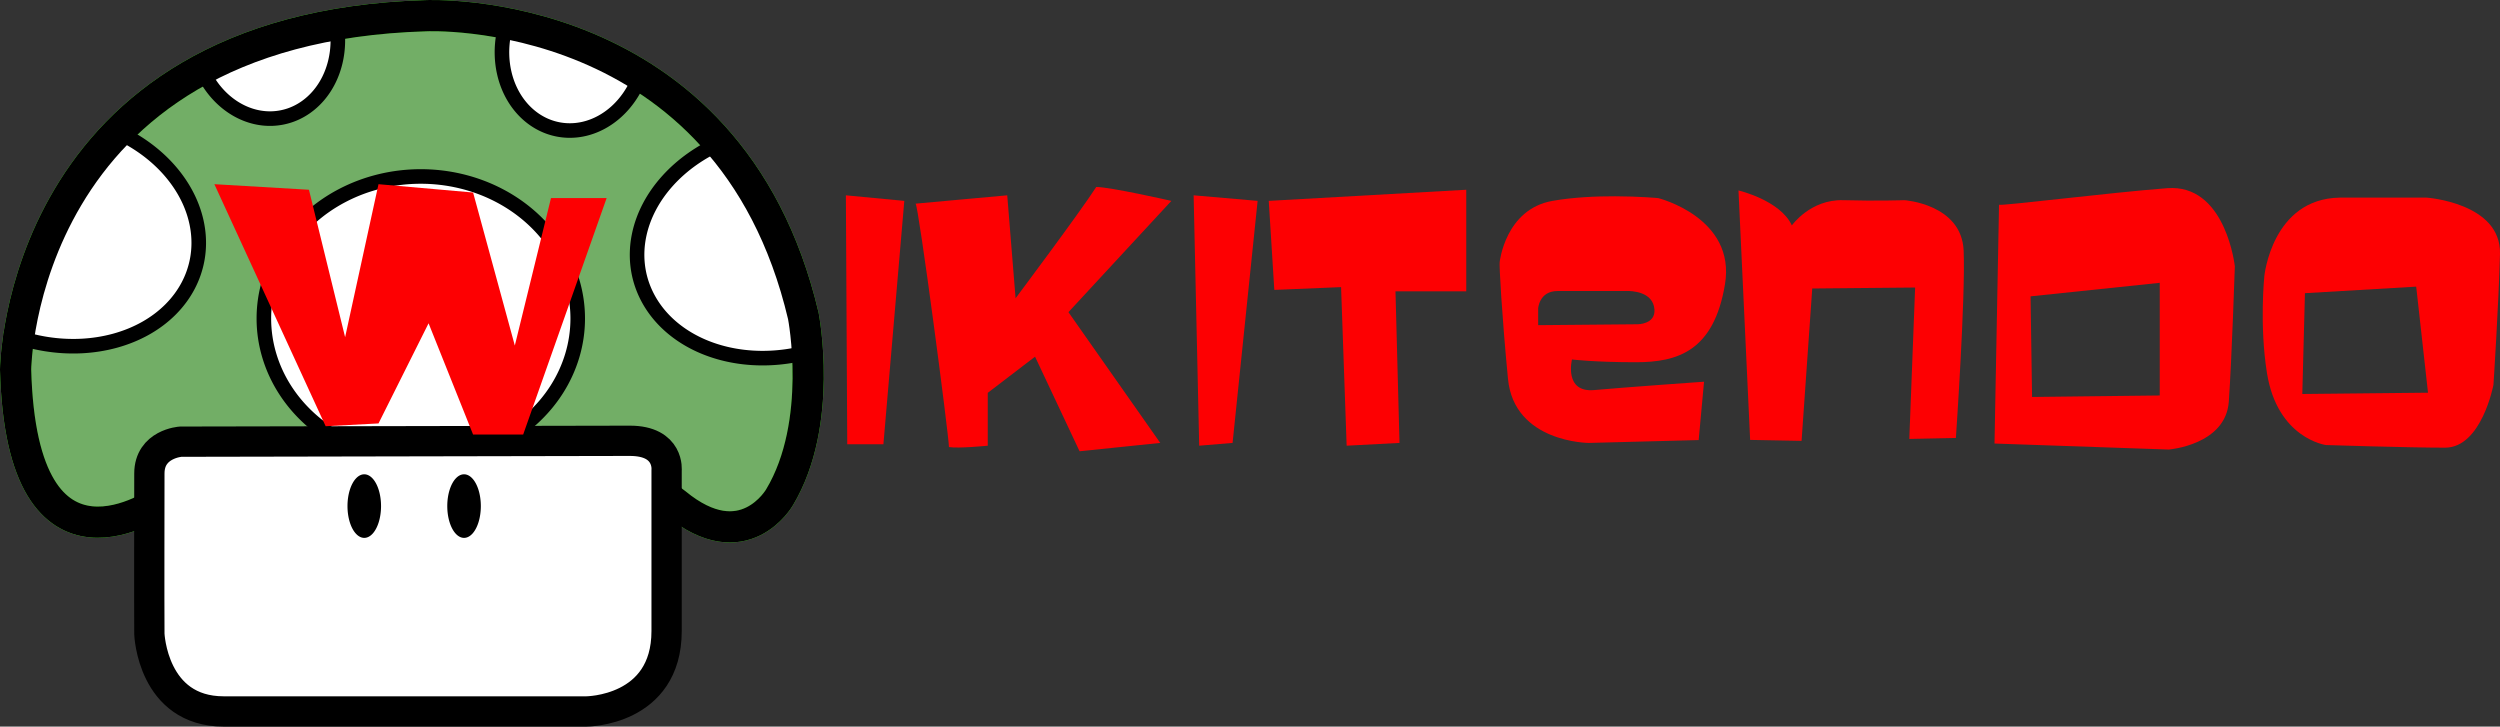
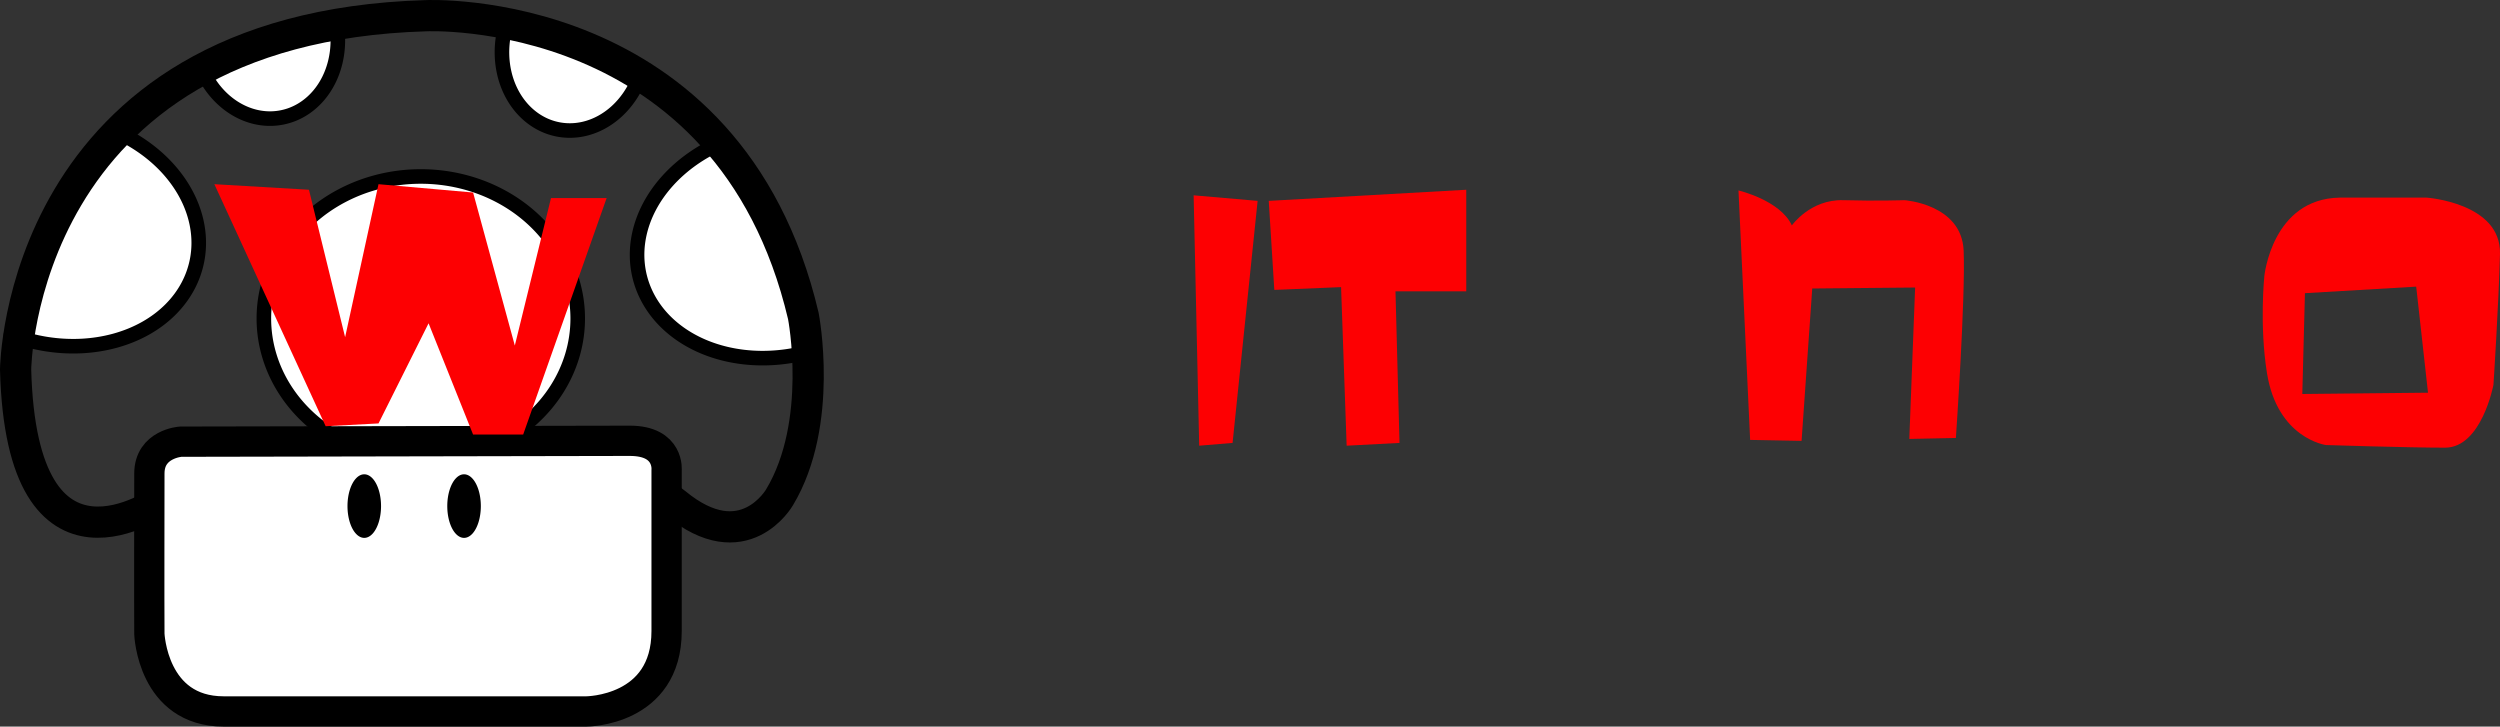
<svg xmlns="http://www.w3.org/2000/svg" xmlns:ns1="http://sodipodi.sourceforge.net/DTD/sodipodi-0.dtd" xmlns:ns2="http://www.inkscape.org/namespaces/inkscape" height="698.37" width="2402.907" id="svg11736" ns1:version="0.32" ns2:version="0.44" ns1:docbase="D:\dokumenty\kot\do wiki" ns1:docname="wikitendo2.svg" version="1.0">
  <rect width="100%" height="100%" fill="#333333" stroke="none" />
  <defs id="defs11738" />
  <ns1:namedview id="base" pagecolor="#ffffff" bordercolor="#666666" borderopacity="1.0" ns2:pageopacity="0.0" ns2:pageshadow="2" ns2:cx="396.88261" ns2:cy="349.18521" ns2:zoom="0.53982811" ns2:document-units="px" ns2:current-layer="layer1" ns2:window-width="888" ns2:window-height="573" ns2:window-x="63" ns2:window-y="23" showguides="true" ns2:guide-bbox="true" />
  <g ns2:groupmode="layer" ns2:label="Warstwa 1" id="layer1" transform="translate(438.672,-164.054)">
-     <path style="fill:#72ae66;fill-opacity:1;fill-rule:evenodd;stroke:#56ff32;stroke-width:30;stroke-linecap:butt;stroke-linejoin:miter;stroke-miterlimit:4;stroke-dasharray:none;stroke-opacity:1" d="M -243.986,626.946 L -283.672,644.874 C -283.672,644.874 -417.958,742.017 -423.672,519.16 C -423.672,519.16 -420.855,190.588 -29.386,179.16 C -29.386,179.16 262.042,164.874 333.471,467.731 C 333.471,467.731 353.471,570.588 310.614,642.017 C 310.614,642.017 276.328,702.017 210.614,647.731 C 144.9,593.446 -243.986,632.661 -243.986,626.946 z " id="path11802" ns1:nodetypes="ccccccsc" />
    <path ns1:type="arc" style="fill:white;fill-opacity:1;stroke:black;stroke-width:14;stroke-linecap:round;stroke-linejoin:round;stroke-miterlimit:4;stroke-dasharray:none;stroke-dashoffset:0;stroke-opacity:1" id="path21547" ns1:cx="-378.0318" ns1:cy="370.75943" ns1:rx="135.55685" ns1:ry="108.82733" d="M -346.074,265 A 135.557,108.827 0 0 1 -399.324,478.236" transform="matrix(0.972,0.237,-0.237,0.972,73.408,115.493)" ns1:start="4.9503826" ns1:end="8.0117096" ns1:open="true" />
    <path ns1:type="arc" style="fill:white;fill-opacity:1;stroke:black;stroke-width:14;stroke-linecap:round;stroke-linejoin:round;stroke-miterlimit:4;stroke-dasharray:none;stroke-dashoffset:0;stroke-opacity:1" id="path21551" ns1:cx="-179.46964" ns1:cy="202.74529" ns1:rx="68.733055" ns1:ry="80.18856" d="M -110.737,202.745 A 68.733,80.189 0 0 1 -246.428,220.849" transform="matrix(0.982,-0.191,0.191,0.982,-45.639,-35.141)" ns1:start="0" ns1:end="2.9138615" ns1:open="true" />
-     <path ns1:end="7.9184494" ns1:start="4.9144546" transform="matrix(-0.972,0.237,0.237,0.972,-147.379,126.948)" d="M -350.826,264.146 A 135.557,108.827 0 0 1 -386.765,479.361 L -378.032,370.759 z" ns1:ry="108.82733" ns1:rx="135.55685" ns1:cy="370.75943" ns1:cx="-378.0318" id="path23323" style="fill:white;fill-opacity:1;stroke:black;stroke-width:14;stroke-linecap:round;stroke-linejoin:round;stroke-miterlimit:4;stroke-dasharray:none;stroke-dashoffset:0;stroke-opacity:1" ns1:type="arc" />
+     <path ns1:end="7.9184494" ns1:start="4.9144546" transform="matrix(-0.972,0.237,0.237,0.972,-147.379,126.948)" d="M -350.826,264.146 A 135.557,108.827 0 0 1 -386.765,479.361 L -378.032,370.759 " ns1:ry="108.82733" ns1:rx="135.55685" ns1:cy="370.75943" ns1:cx="-378.0318" id="path23323" style="fill:white;fill-opacity:1;stroke:black;stroke-width:14;stroke-linecap:round;stroke-linejoin:round;stroke-miterlimit:4;stroke-dasharray:none;stroke-dashoffset:0;stroke-opacity:1" ns1:type="arc" />
    <path ns1:open="true" ns1:end="2.9138615" ns1:start="0" transform="matrix(-0.982,-0.191,-0.191,0.982,-24.513,-23.686)" d="M -110.737,202.745 A 68.733,80.189 0 0 1 -246.428,220.849" ns1:ry="80.18856" ns1:rx="68.733055" ns1:cy="202.74529" ns1:cx="-179.46964" id="path23325" style="fill:white;fill-opacity:1;stroke:black;stroke-width:14;stroke-linecap:round;stroke-linejoin:round;stroke-miterlimit:4;stroke-dasharray:none;stroke-dashoffset:0;stroke-opacity:1" ns1:type="arc" />
    <path ns1:type="arc" style="fill:white;fill-opacity:1;stroke:black;stroke-width:14;stroke-linecap:round;stroke-linejoin:round;stroke-miterlimit:4;stroke-dasharray:none;stroke-dashoffset:0;stroke-opacity:1" id="path23331" ns1:cx="-30.548023" ns1:cy="474.81363" ns1:rx="150.83087" ns1:ry="136.51147" d="M 120.283 474.814 A 150.831 136.511 0 1 1  -181.379,474.814 A 150.831 136.511 0 1 1  120.283 474.814 z" transform="translate(-3.672,-4.631)" />
    <path ns1:nodetypes="ccccccsc" id="path24220" d="M -231.019,623.242 L -283.672,644.874 C -283.672,644.874 -417.958,742.017 -423.672,519.16 C -423.672,519.16 -420.855,190.588 -29.386,179.16 C -29.386,179.16 262.042,164.874 333.471,467.731 C 333.471,467.731 353.471,570.588 310.614,642.017 C 310.614,642.017 276.328,702.017 210.614,647.731 C 144.9,593.446 -231.019,628.956 -231.019,623.242 z " style="fill:none;fill-opacity:1;fill-rule:evenodd;stroke:black;stroke-width:30;stroke-linecap:butt;stroke-linejoin:miter;stroke-miterlimit:4;stroke-dasharray:none;stroke-opacity:1" />
    <path style="fill:white;fill-opacity:1;fill-rule:evenodd;stroke:black;stroke-width:29.1;stroke-linecap:butt;stroke-linejoin:miter;stroke-miterlimit:4;stroke-dasharray:none;stroke-opacity:1" d="M -295.1,773.446 C -295.1,773.446 -292.243,847.874 -223.672,847.874 C -155.1,847.874 124.9,847.874 124.9,847.874 C 124.9,847.874 202.042,847.815 202.042,770.588 L 202.042,616.303 C 202.042,616.303 205.223,587.731 166.775,587.731 C 141.061,587.731 -265.059,588.58 -265.059,588.58 C -265.059,588.58 -295.1,590.588 -295.1,619.16 C -295.1,647.731 -295.328,737.556 -295.1,773.446 z " id="path13574" ns1:nodetypes="cscccscsc" />
    <path ns1:type="arc" style="fill:black;fill-opacity:1;stroke:none;stroke-width:1;stroke-linecap:round;stroke-linejoin:round;stroke-miterlimit:4;stroke-dasharray:none;stroke-dashoffset:0;stroke-opacity:1" id="path14461" ns1:cx="-74.694962" ns1:cy="678.88739" ns1:rx="16.127321" ns1:ry="30.55703" d="M -58.568 678.887 A 16.127 30.557 0 1 1  -90.822,678.887 A 16.127 30.557 0 1 1  -58.568 678.887 z" transform="translate(-13.858,-28.398)" />
    <path transform="translate(82.058,-28.398)" d="M -58.568 678.887 A 16.127 30.557 0 1 1  -90.822,678.887 A 16.127 30.557 0 1 1  -58.568 678.887 z" ns1:ry="30.55703" ns1:rx="16.127321" ns1:cy="678.88739" ns1:cx="-74.694962" id="path16233" style="fill:black;fill-opacity:1;stroke:none;stroke-width:1;stroke-linecap:round;stroke-linejoin:round;stroke-miterlimit:4;stroke-dasharray:none;stroke-dashoffset:0;stroke-opacity:1" ns1:type="arc" />
    <path style="fill:#fd0002;fill-opacity:1;fill-rule:evenodd;stroke:none;stroke-width:5;stroke-linecap:butt;stroke-linejoin:miter;stroke-miterlimit:4;stroke-dasharray:none;stroke-opacity:1" d="M -232.635,341.088 L -141.72,346.435 L -106.959,488.156 L -74.871,341.088 L 16.044,349.109 L 56.153,496.177 L 90.915,354.457 L 144.394,354.457 L 64.175,581.744 L 16.044,581.744 L -26.74,474.786 L -74.871,571.048 L -125.676,573.722 L -232.635,341.088 z " id="path26004" />
-     <path style="fill:#fd0002;fill-opacity:1;fill-rule:evenodd;stroke:none;stroke-width:1px;stroke-linecap:butt;stroke-linejoin:miter;stroke-opacity:1" d="M 374.355,351.783 L 430.508,357.131 L 410.423,591.073 L 375.662,591.073 L 374.355,351.783 z " id="path26891" ns1:nodetypes="ccccc" />
-     <path style="fill:#fd0002;fill-opacity:1;fill-rule:evenodd;stroke:none;stroke-width:5;stroke-linecap:butt;stroke-linejoin:miter;stroke-miterlimit:4;stroke-dasharray:none;stroke-opacity:1" d="M 441.326,359.805 L 529.445,351.783 L 537.467,450.72 C 537.467,450.72 599.029,368.585 615.012,343.761 C 628.382,343.761 687.209,357.131 687.209,357.131 L 588.272,464.09 L 676.513,589.766 L 598.968,597.788 L 556.185,506.873 L 510.727,541.635 L 510.727,592.44 C 510.727,592.44 482.559,595.297 473.414,593.747 C 473.414,583.051 444,359.805 441.326,359.805 z " id="path26893" ns1:nodetypes="ccccccccccccc" />
    <path style="fill:#fd0002;fill-opacity:1;fill-rule:evenodd;stroke:none;stroke-width:1px;stroke-linecap:butt;stroke-linejoin:miter;stroke-opacity:1" d="M 708.601,351.783 L 770.102,357.131 L 746.036,589.766 L 713.949,592.44 L 708.601,351.783 z " id="path27780" />
    <path style="fill:#fd0002;fill-opacity:1;fill-rule:evenodd;stroke:none;stroke-width:1px;stroke-linecap:butt;stroke-linejoin:miter;stroke-opacity:1" d="M 780.798,357.131 L 970.649,346.435 L 970.649,444.066 L 902.616,444.066 L 906.474,589.766 L 855.669,592.44 L 850.321,440.024 L 786.146,442.698 L 780.798,357.131 z " id="path27782" ns1:nodetypes="ccccccccc" />
-     <path style="fill:#fd0002;fill-opacity:1;fill-rule:evenodd;stroke:none;stroke-width:5;stroke-linecap:butt;stroke-linejoin:miter;stroke-miterlimit:4;stroke-dasharray:none;stroke-opacity:1" d="M 1113.75,352.719 C 1095.366,352.678 1073.419,353.615 1053.531,357.125 C 1008.074,365.147 1002.75,415.969 1002.75,415.969 C 1002.197,417.948 1004.813,466.749 1010.75,528.25 C 1016.659,589.467 1088.312,589.781 1088.312,589.781 L 1194.031,587.031 L 1199.188,530.938 C 1199.188,530.938 1123.07,536.295 1093.656,538.969 C 1064.243,541.643 1072.25,509.563 1072.25,509.562 C 1072.25,509.562 1093.64,512.219 1133.75,512.219 C 1173.86,512.219 1208.617,501.519 1219.312,437.344 C 1230.008,373.169 1155.156,354.469 1155.156,354.469 C 1155.156,354.469 1137.387,352.772 1113.75,352.719 z M 1124.312,443.719 C 1129.481,443.601 1150.223,444.202 1151.531,461.5 C 1152.59,475.683 1135.562,475.719 1135.562,475.719 L 1039.75,476.594 L 1039.75,460.625 C 1039.75,460.625 1040.632,443.781 1058.375,443.781 C 1076.118,443.781 1123.156,443.781 1123.156,443.781 C 1123.156,443.781 1123.574,443.736 1124.312,443.719 z " id="path27784" />
    <path style="fill:#fd0002;fill-opacity:1;fill-rule:evenodd;stroke:none;stroke-width:1px;stroke-linecap:butt;stroke-linejoin:miter;stroke-opacity:1" d="M 1283.603,380.709 C 1283.603,380.709 1301.327,355.522 1333.044,356.455 C 1364.761,357.388 1391.814,356.455 1391.814,356.455 C 1391.814,356.455 1446.852,360.187 1448.718,404.964 C 1450.583,449.74 1441.255,585.004 1441.255,585.004 L 1396.478,585.937 L 1402.075,440.412 L 1303.193,441.345 L 1292.931,587.802 L 1243.49,586.87 L 1232.296,347.127 C 1232.296,347.127 1272.409,356.455 1283.603,380.709 z " id="path28671" />
    <path style="fill:#fd0002;fill-opacity:1;fill-rule:evenodd;stroke:none;stroke-width:1px;stroke-linecap:butt;stroke-linejoin:miter;stroke-opacity:1" d="M 1810.094,354 C 1745.052,355.124 1737.719,429.5 1737.719,429.5 C 1737.719,429.5 1732.894,476.652 1740.25,522.625 C 1750.316,585.541 1796.875,591.812 1796.875,591.812 C 1796.875,591.812 1876.142,594.344 1911.375,594.344 C 1946.608,594.344 1957.938,533.937 1957.938,533.938 C 1957.938,533.938 1962.96,457.168 1964.219,408.094 C 1965.477,359.02 1893.75,354 1893.75,354 L 1813.219,354 C 1812.157,353.98 1811.126,353.982 1810.094,354 z M 1883.688,439.562 L 1895.031,541.5 L 1774.219,542.75 L 1776.75,445.844 L 1883.688,439.562 z " id="path28692" />
-     <path style="fill:#fd0002;fill-opacity:1;fill-rule:evenodd;stroke:none;stroke-width:1px;stroke-linecap:butt;stroke-linejoin:miter;stroke-opacity:1" d="M 1649.531,344.765 C 1647.864,344.742 1646.166,344.786 1644.406,344.922 C 1588.101,349.253 1484.162,362.271 1482.719,360.828 L 1478.375,590.359 L 1645.844,596.14 C 1645.844,596.14 1700.706,591.821 1703.594,549.953 C 1706.481,508.085 1709.375,420.015 1709.375,420.015 C 1709.375,420.015 1701.229,345.485 1649.531,344.765 z M 1637.188,435.89 L 1637.188,544.172 L 1514.469,545.609 L 1513.031,448.89 L 1637.188,435.89 z " id="path32271" />
  </g>
</svg>